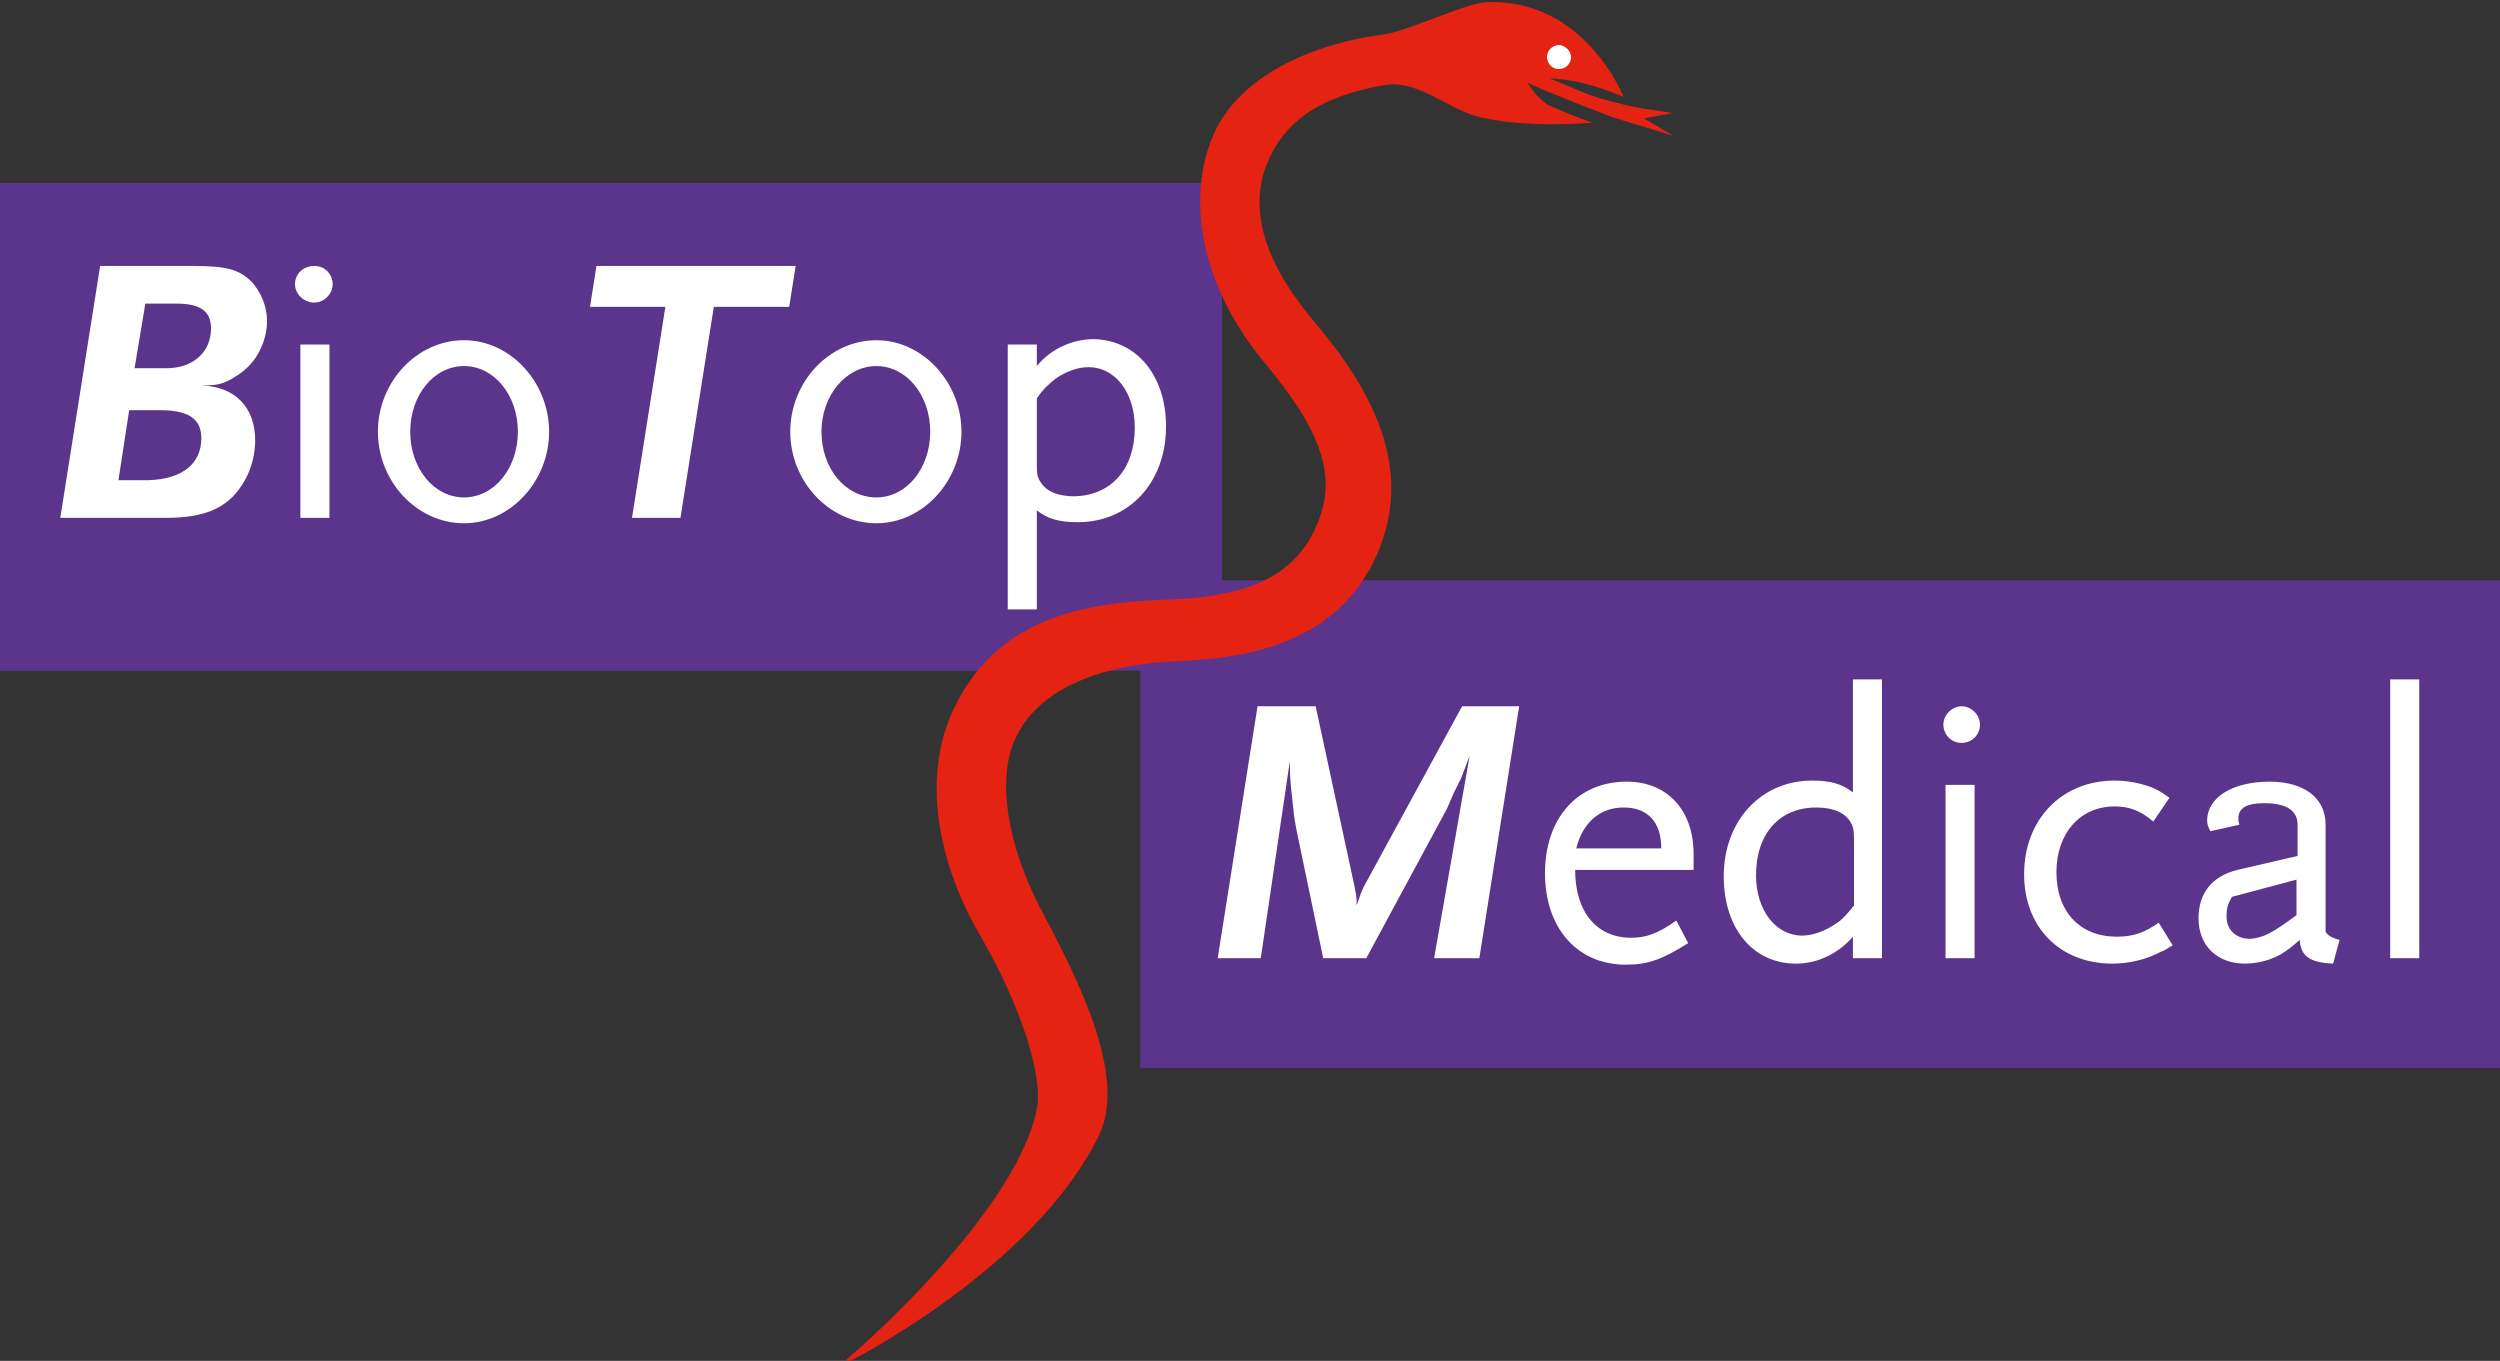
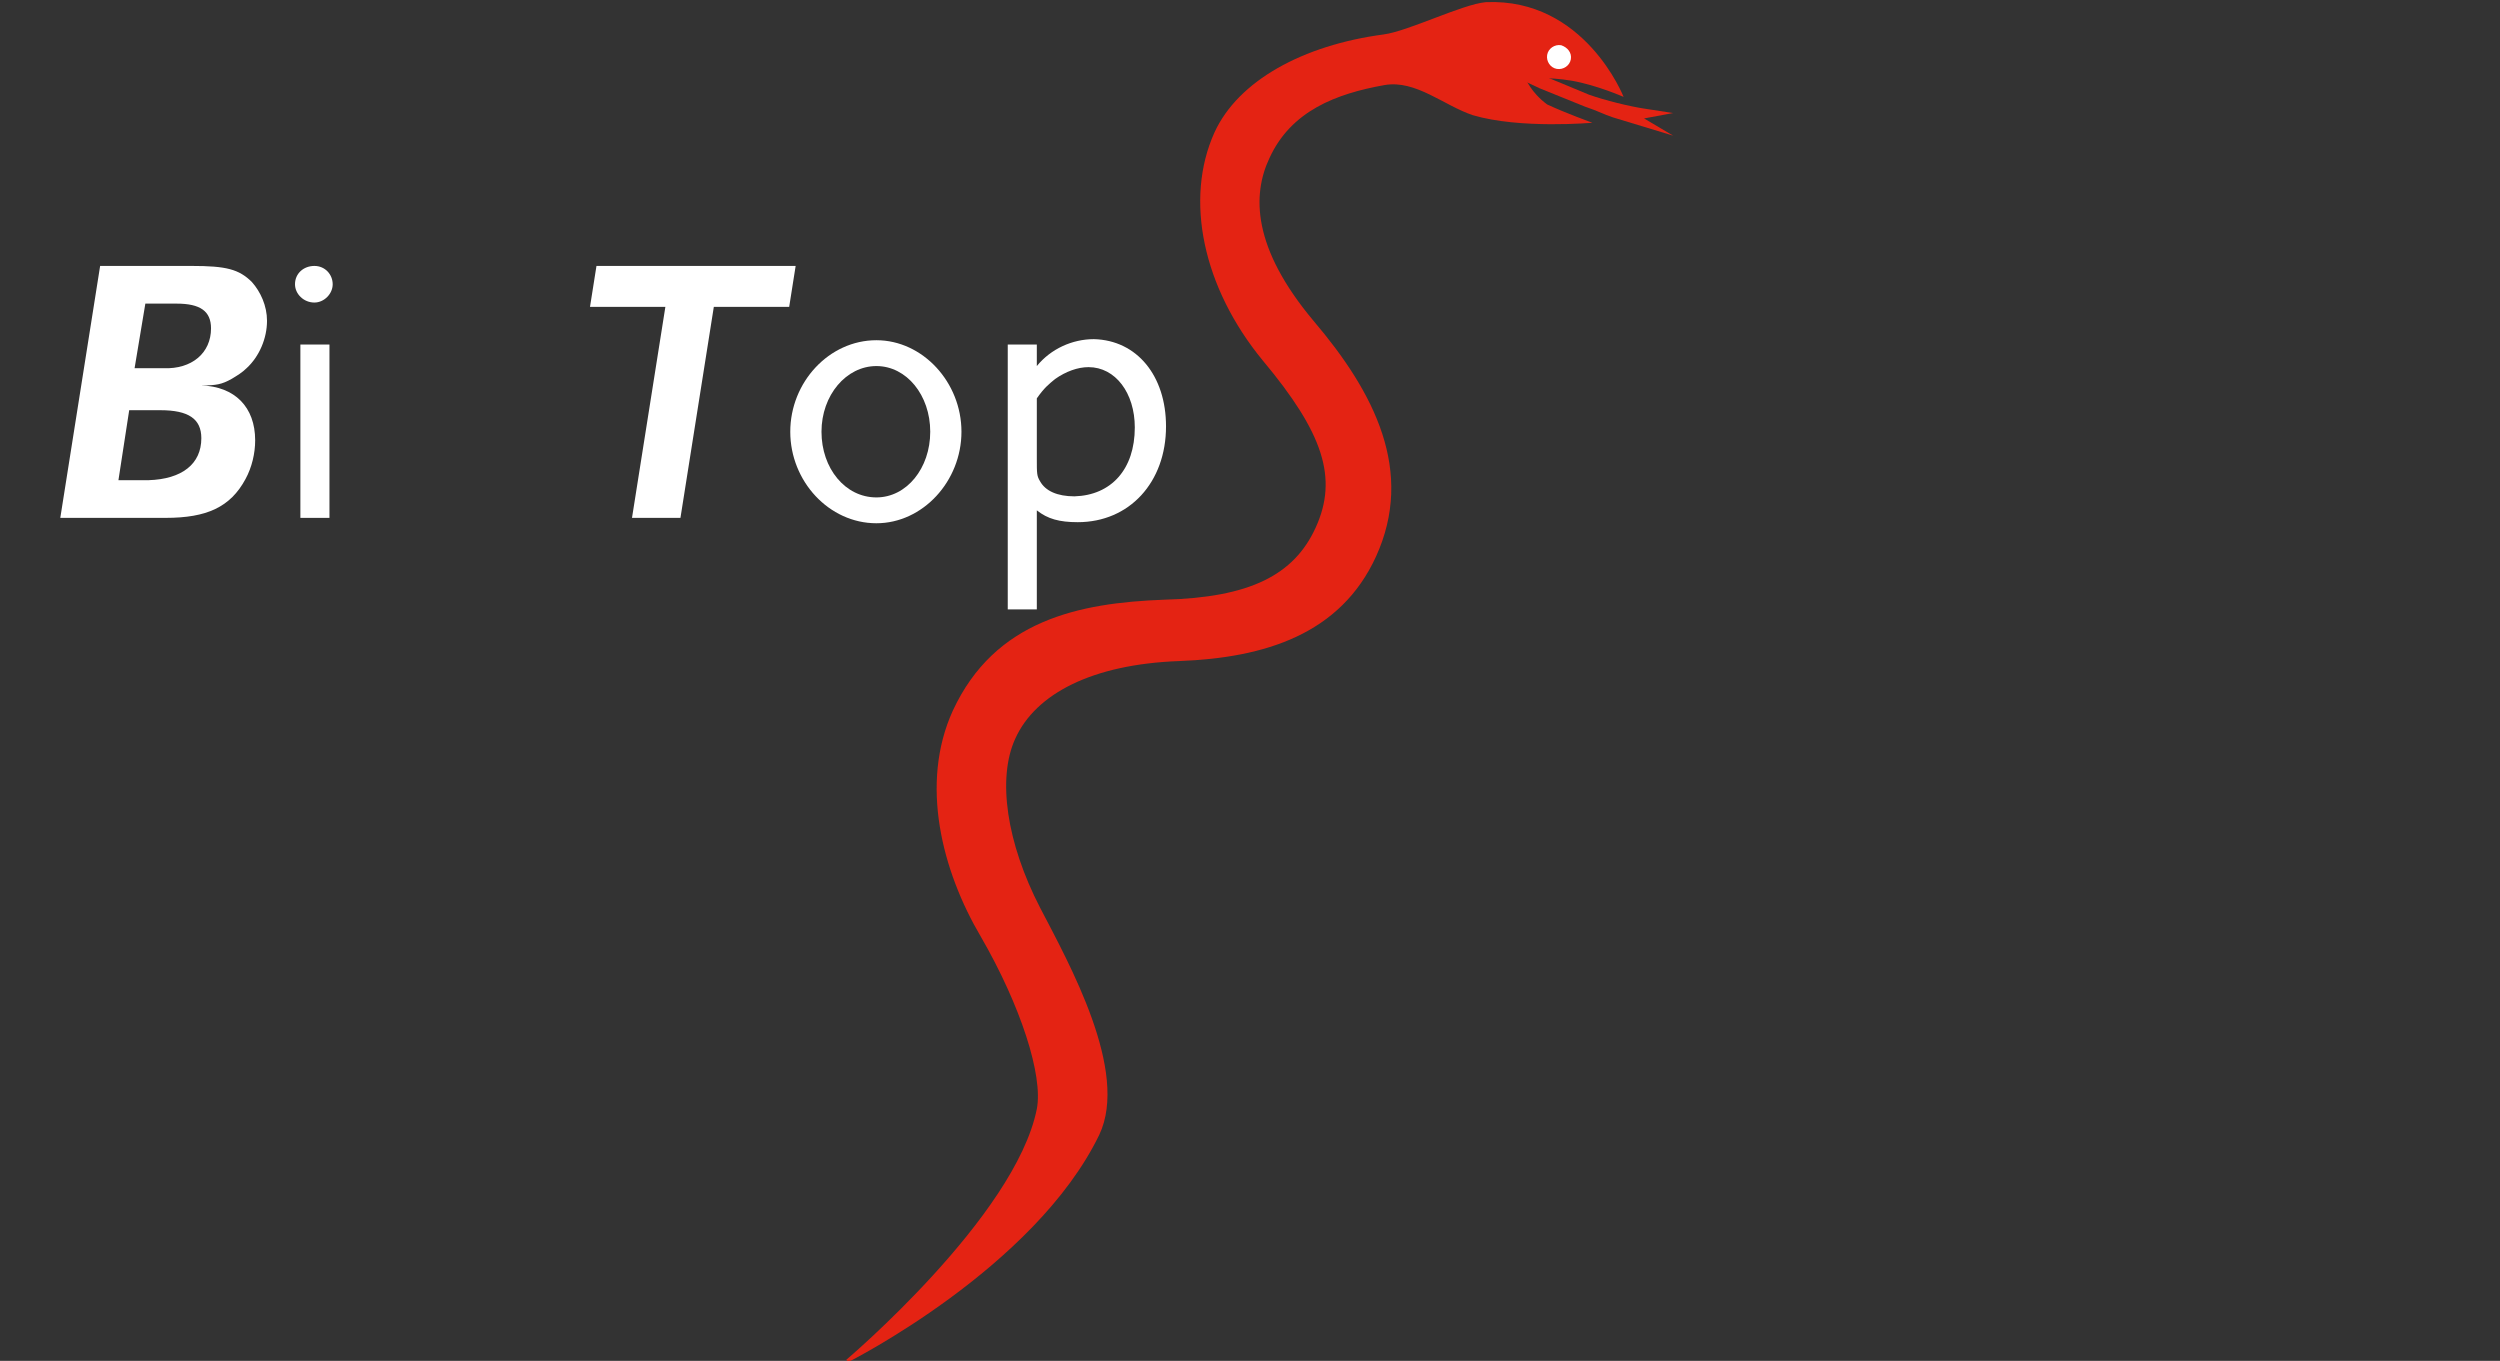
<svg xmlns="http://www.w3.org/2000/svg" version="1.1" id="Layer_1" x="0px" y="0px" viewBox="0 0 232.2 126.4" style="enable-background:new 0 0 232.2 126.4;" xml:space="preserve">
  <rect x="0" y="0" width="232.2" height="126.4" fill="#333333" stroke="none" />
  <style type="text/css"> .st0{fill:#5B358C;} .st1{fill:#E42313;} .st2{fill:#FFFFFF;} </style>
  <g>
-     <polygon class="st0" points="0,62.3 0,17 113.5,17 113.5,53.9 232.2,53.9 232.2,99.2 105.9,99.2 105.9,62.3 " />
    <path class="st1" d="M147.9,11.4c0,0-6.7,0.6-11.1-0.7c-2.7-0.9-5.3-3.3-8.2-2.8c-4.5,0.8-8.7,2.4-10.7,6.8 c-1.6,3.4-1.6,8.3,4.1,15.1c5.7,6.7,9.4,14,5.8,21.9c-3.3,7.2-10.3,9.4-18.3,9.7s-13.3,3-15.2,7.2c-1.7,3.7-0.8,9.7,2.3,15.7 c2.7,5.2,8.3,15.2,5.5,21.1c-6,12.4-23.3,21.1-23.3,21.1l-0.2-0.2c0,0,15.7-13.3,17.7-23.3c0.6-3.1-1.5-9.6-5.2-16 c-3.6-6.1-5.7-14.2-2.6-21c3.9-8.4,11.7-10,19.6-10.3c8-0.2,12.1-2.3,14.1-6.7c2.1-4.6,0.7-8.8-4.9-15.5c-5.6-6.8-7.3-15-4.5-21.2 c2.2-4.8,8.2-8.1,15.7-9.1c2.3-0.3,7.3-2.8,9.5-3c9.2-0.4,12.8,8.8,12.8,8.8s-2.5-1.1-4.8-1.5s-4.3-0.2-4.3-0.2s0.5,1.3,2,2.4 C145.4,10.5,147.9,11.4,147.9,11.4" />
    <path class="st2" d="M145.9,5.5c-0.1,0.6-0.7,1-1.3,0.9s-1-0.7-0.9-1.3s0.7-1,1.3-0.9C145.6,4.4,146,4.9,145.9,5.5" />
    <path class="st1" d="M142.1,6.4l1.4,0.7l4.1,1.7c1.4,0.5,3.8,1.1,5.2,1.3l2.6,0.4l-2.7,0.5l2.7,1.6l-5.6-1.7 c-0.9-0.3-1.4-0.6-2.6-1L143,8.2l-1.5-0.7L142.1,6.4z" />
    <path class="st2" d="M19.6,30.5c0-1.6-1-2.3-3.2-2.3h-2.9l-1,6h2.7C17.8,34.3,19.6,32.8,19.6,30.5 M18.7,40.7 c0-1.8-1.2-2.6-3.8-2.6H12l-1,6.5h2.8C16.9,44.5,18.7,43.1,18.7,40.7 M24.8,29.8c0,1.6-0.7,3.3-1.9,4.4c-0.4,0.4-0.9,0.7-1.4,1 c-0.9,0.5-1.4,0.6-2.8,0.6c3.1,0.1,5,2,5,5.1c0,1.2-0.3,2.5-0.9,3.6c-1.4,2.6-3.6,3.6-7.4,3.6H5.6l3.7-23.4h8.5 c3.2,0,4.4,0.3,5.6,1.5C24.2,27.1,24.8,28.4,24.8,29.8" />
    <path class="st2" d="M105.4,39.7c0-3.2-1.8-5.6-4.3-5.6c-1,0-2.1,0.4-3.1,1.1c-0.6,0.5-1,0.8-1.7,1.8v5.6c0,1.4,0,1.6,0.3,2.1 c0.5,0.9,1.6,1.4,3.2,1.4C103.2,46,105.4,43.6,105.4,39.7 M108.3,39.6c0,5.2-3.4,8.9-8.2,8.9c-1.7,0-2.8-0.3-3.8-1.1v9.2h-2.7V32 h2.7v2c1.3-1.6,3.3-2.5,5.3-2.5C105.6,31.6,108.3,34.9,108.3,39.6" />
    <path class="st2" d="M86.4,40.1c0-3.4-2.2-6.1-5-6.1s-5.1,2.7-5.1,6.1c0,3.4,2.2,6.1,5.1,6.1C84.2,46.2,86.4,43.5,86.4,40.1 M89.3,40.1c0,4.6-3.6,8.5-7.9,8.5c-4.4,0-8-3.9-8-8.5s3.6-8.5,8-8.5C85.7,31.6,89.3,35.5,89.3,40.1" />
    <polygon class="st2" points="73.9,24.7 73.3,28.5 66.3,28.5 63.2,48.1 58.7,48.1 61.8,28.5 54.8,28.5 55.4,24.7 " />
-     <path class="st2" d="M48.1,40.1c0-3.4-2.2-6.1-5-6.1s-5,2.7-5,6.1c0,3.4,2.2,6.1,5,6.1C45.9,46.2,48.1,43.5,48.1,40.1 M51,40.1 c0,4.6-3.6,8.5-7.9,8.5c-4.4,0-8-3.9-8-8.5s3.6-8.5,8-8.5C47.4,31.6,51,35.5,51,40.1" />
    <rect x="27.9" y="32" class="st2" width="2.7" height="16.1" />
    <path class="st2" d="M30.9,26.4c0,0.9-0.8,1.7-1.7,1.7c-1,0-1.8-0.8-1.8-1.7c0-1,0.8-1.7,1.8-1.7C30.2,24.7,30.9,25.5,30.9,26.4" />
-     <path class="st2" d="M224.7,89H222V63.1h2.7V89z M213.3,85v-3.3l-6,1.6c-0.4,0.7-0.5,1.1-0.5,1.8c0,1.3,0.9,2.1,2.2,2.1 C210.2,87.1,211,86.7,213.3,85 M217.3,87.3l-0.6,2.2c-2.2-0.1-3-0.7-3.1-2.2c-0.8,0.7-1.2,1-1.7,1.3c-1,0.6-2.3,0.9-3.4,0.9 c-2.6,0-4.3-1.7-4.3-4.2c0-2.3,1.2-3.9,3.6-4.5l5.6-1.3v-2.9c0-1.3-1-2-3.1-2c-1.7,0-2.4,0.5-2.4,1.4c0,0.2,0,0.3,0.1,0.6l-2.7,0.6 c-0.2-0.4-0.3-0.6-0.3-1c0-2.1,2.3-3.6,5.8-3.6c3.2,0,5.2,1.5,5.2,4v8.7v1.2C216.1,86.8,216.5,87.1,217.3,87.3 M201.8,87.8 c-0.5,0.3-0.8,0.5-1.1,0.6c-1.3,0.7-2.9,1.1-4.5,1.1c-4.9,0-8.2-3.4-8.2-8.3c0-5.1,3.5-8.7,8.4-8.7c0.8,0,1.6,0.1,2.4,0.3 c1.1,0.3,1.6,0.5,2.7,1.3l-1.5,2.2c-1.2-1-2.2-1.4-3.6-1.4c-3.2,0-5.4,2.5-5.4,6.1c0,3.7,2.2,6,5.6,6c1.6,0,2.6-0.4,3.9-1.3 L201.8,87.8z M183.4,89h-2.7V72.9h2.7V89z M183.9,67.3c0,1-0.8,1.7-1.7,1.7c-1,0-1.7-0.8-1.7-1.7c0-0.9,0.8-1.7,1.7-1.7 C183.1,65.6,183.9,66.4,183.9,67.3 M172.2,84.1v-5.6c0-1.2,0-1.6-0.3-2.1c-0.5-0.9-1.6-1.4-3.2-1.4c-3.4,0-5.6,2.4-5.6,6.3 c0,3.2,1.8,5.6,4.3,5.6c0.9,0,2.1-0.4,3.1-1.1C171,85.5,171.4,85.1,172.2,84.1 M174.8,89h-2.7v-2c-1.4,1.6-3.3,2.5-5.3,2.5 c-4,0-6.7-3.3-6.7-8.1c0-5.2,3.5-8.9,8.2-8.9c1.7,0,2.8,0.3,3.8,1.1V63.1h2.7V89z M154.3,78.8c0-2.5-1.3-3.8-3.5-3.8 s-3.8,1.4-4.4,3.8H154.3z M157.3,80.8h-11c0,3.9,2,6.3,5.2,6.3c1.4,0,2.5-0.4,4.2-1.6l1.1,2.1c-2.4,1.5-3.7,2-5.8,2 c-4.5,0-7.5-3.4-7.5-8.5s3-8.5,7.6-8.5c3.8,0,6.2,2.7,6.2,6.7V80.8z M141.1,65.6L137.4,89h-4.2l3.3-18.8l-0.8,2.1l-0.7,1.4 l-0.6,1.4L126.9,89h-4l-2.5-12c-0.1-0.5-0.2-1.1-0.3-2.1c-0.2-1.9-0.3-2.3-0.3-4.2L117.1,89h-4l3.7-23.4h5.4l3.6,16.7 c0.1,0.6,0.2,0.8,0.2,1.4c0,0.1,0,0.3,0,0.4c0.4-1.1,0.4-1.2,0.7-1.8l9.1-16.7C135.8,65.6,141.1,65.6,141.1,65.6z" />
  </g>
</svg>